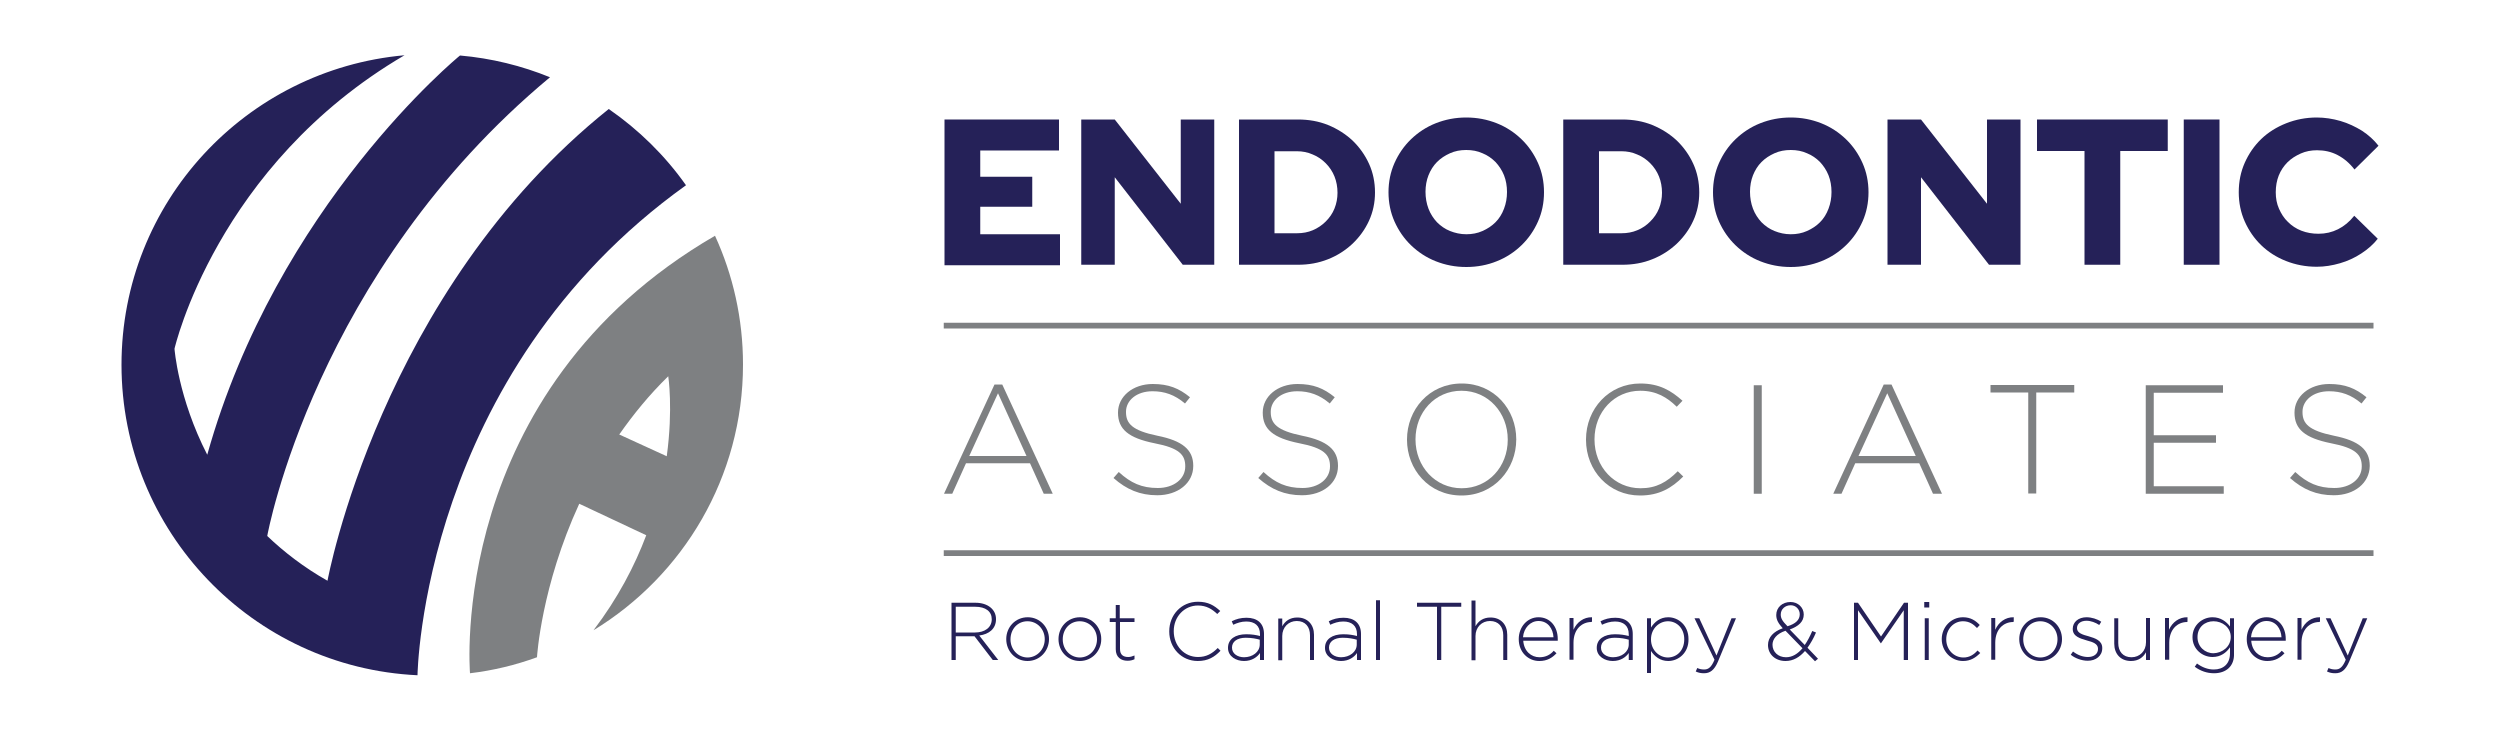
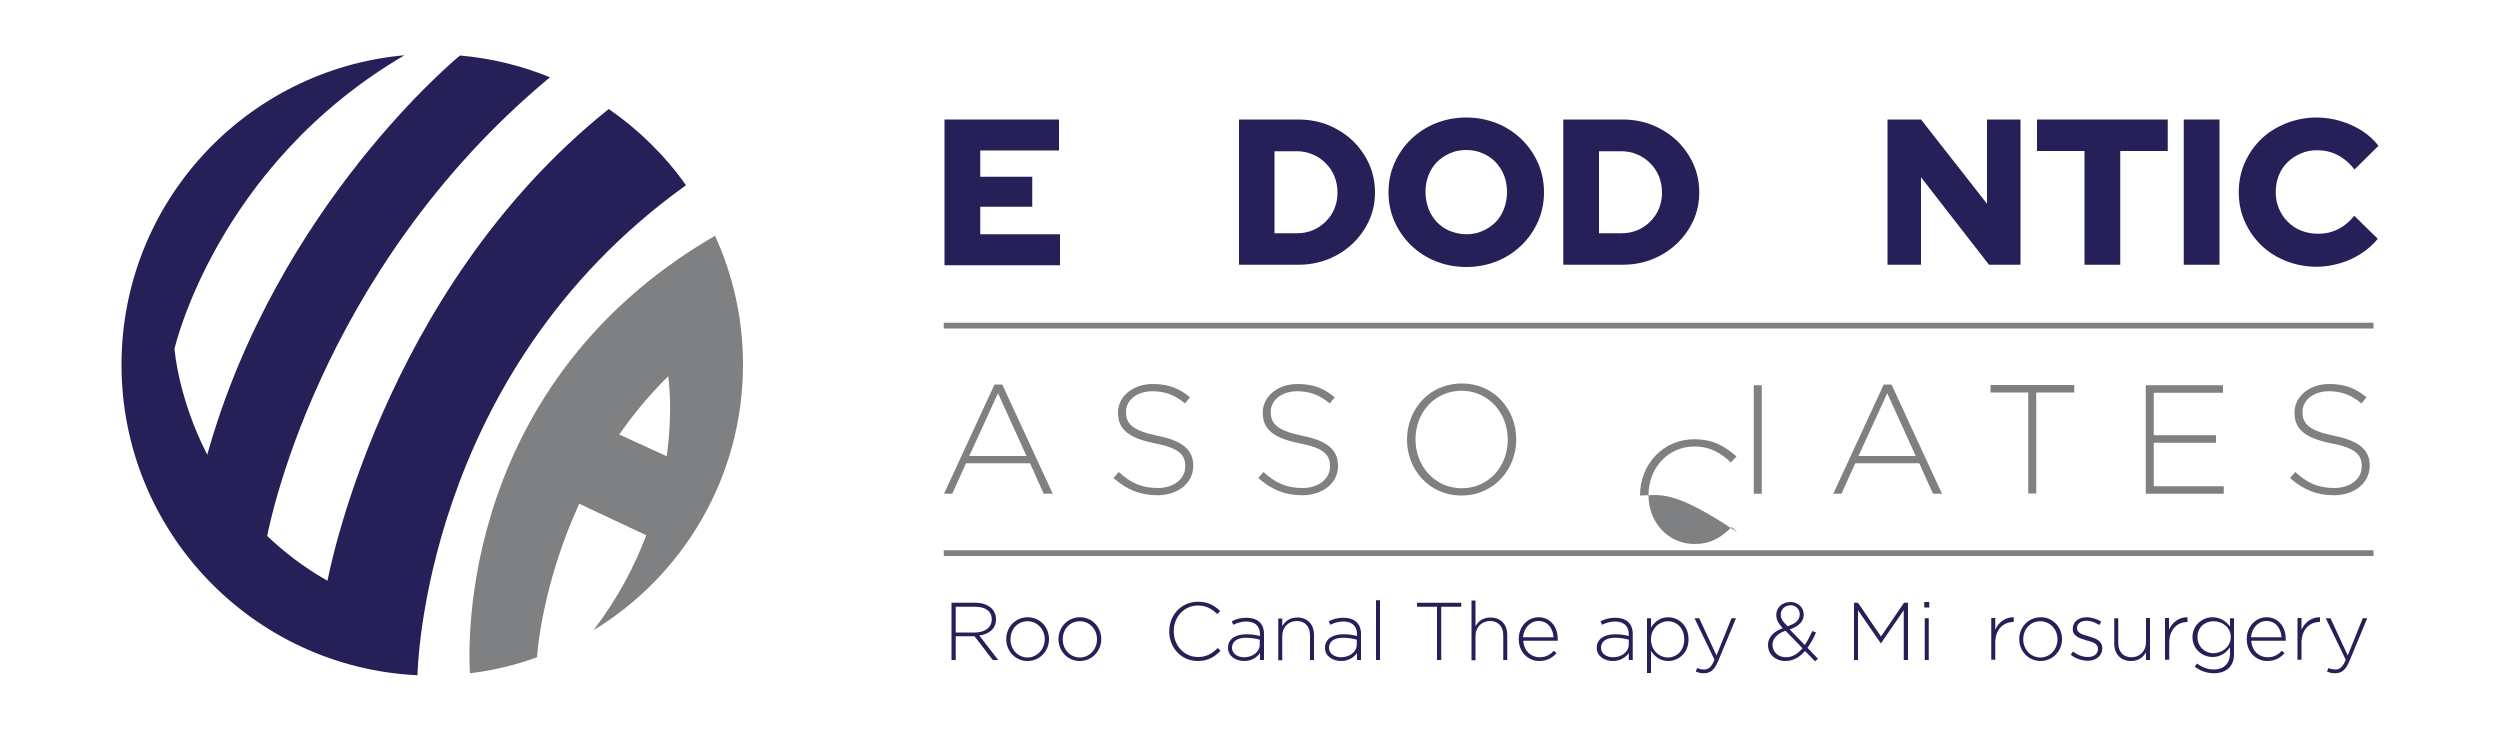
<svg xmlns="http://www.w3.org/2000/svg" version="1.1" id="Layer_1_xA0_Image_1_" x="0px" y="0px" viewBox="0 0 1000 300.4" style="enable-background:new 0 0 1000 300.4;" xml:space="preserve">
  <style type="text/css">
	.st0{fill:#252158;}
	.st1{fill:#7E8082;}
</style>
  <g>
    <g>
      <g>
        <path class="st0" d="M397.1,264l-7.3-9.5h-7.5v9.5h-1.7v-22.9h9.6c4.9,0,8.2,2.7,8.2,6.5v0.1c0,3.8-2.8,6-6.7,6.5l7.6,9.8H397.1z      M396.7,247.7c0-3.1-2.4-5-6.6-5h-7.8V253h7.7C393.9,253,396.7,251,396.7,247.7L396.7,247.7z" />
        <path class="st0" d="M411,264.4c-4.9,0-8.5-4-8.5-8.7v-0.1c0-4.7,3.6-8.7,8.6-8.7c4.9,0,8.5,4,8.5,8.7v0.1     C419.6,260.3,416,264.4,411,264.4z M417.9,255.7c0-4-3-7.2-6.9-7.2c-4,0-6.8,3.2-6.8,7.2v0.1c0,4,3,7.2,6.9,7.2     C415,262.9,417.9,259.6,417.9,255.7L417.9,255.7z" />
        <path class="st0" d="M431.9,264.4c-4.9,0-8.5-4-8.5-8.7v-0.1c0-4.7,3.6-8.7,8.6-8.7c4.9,0,8.5,4,8.5,8.7v0.1     C440.5,260.3,436.9,264.4,431.9,264.4z M438.8,255.7c0-4-3-7.2-6.9-7.2c-4,0-6.8,3.2-6.8,7.2v0.1c0,4,3,7.2,6.9,7.2     C436,262.9,438.8,259.6,438.8,255.7L438.8,255.7z" />
-         <path class="st0" d="M451,264.3c-2.6,0-4.7-1.4-4.7-4.6v-10.9h-2.4v-1.5h2.4V242h1.6v5.3h5.9v1.5H448v10.8c0,2.4,1.4,3.2,3.3,3.2     c0.8,0,1.5-0.2,2.5-0.6v1.5C452.9,264.1,452.1,264.3,451,264.3z" />
        <path class="st0" d="M479.1,264.4c-6.5,0-11.4-5.2-11.4-11.8v-0.1c0-6.5,4.8-11.8,11.5-11.8c4.1,0,6.5,1.5,8.9,3.7l-1.2,1.2     c-2-1.9-4.3-3.4-7.7-3.4c-5.5,0-9.7,4.5-9.7,10.2v0.1c0,5.8,4.2,10.3,9.7,10.3c3.3,0,5.6-1.3,7.9-3.6l1.1,1.1     C485.8,262.8,483.2,264.4,479.1,264.4z" />
        <path class="st0" d="M504,264v-2.8c-1.1,1.6-3.2,3.2-6.4,3.2c-3.1,0-6.4-1.8-6.4-5.2v-0.1c0-3.5,3-5.4,7.3-5.4     c2.3,0,3.9,0.3,5.5,0.7v-0.7c0-3.4-2.1-5.1-5.5-5.1c-2,0-3.7,0.6-5.2,1.3l-0.6-1.4c1.8-0.9,3.6-1.4,5.9-1.4c4.3,0,7,2.2,7,6.5     V264H504z M504,255.9c-1.4-0.4-3.3-0.8-5.7-0.8c-3.5,0-5.5,1.6-5.5,3.9v0.1c0,2.4,2.3,3.8,4.8,3.8c3.4,0,6.3-2.1,6.3-5.1V255.9z" />
        <path class="st0" d="M524,264v-9.9c0-3.4-1.9-5.7-5.3-5.7c-3.3,0-5.8,2.5-5.8,6v9.7h-1.6v-16.7h1.6v3.1c1.1-2,3-3.5,6-3.5     c4.2,0,6.7,2.9,6.7,6.9V264H524z" />
        <path class="st0" d="M542.8,264v-2.8c-1.1,1.6-3.2,3.2-6.4,3.2c-3.1,0-6.4-1.8-6.4-5.2v-0.1c0-3.5,3-5.4,7.3-5.4     c2.3,0,3.9,0.3,5.5,0.7v-0.7c0-3.4-2.1-5.1-5.5-5.1c-2,0-3.7,0.6-5.2,1.3l-0.6-1.4c1.8-0.9,3.6-1.4,5.9-1.4c4.3,0,7,2.2,7,6.5     V264H542.8z M542.8,255.9c-1.4-0.4-3.3-0.8-5.7-0.8c-3.5,0-5.5,1.6-5.5,3.9v0.1c0,2.4,2.3,3.8,4.8,3.8c3.4,0,6.3-2.1,6.3-5.1     V255.9z" />
        <path class="st0" d="M550.4,264v-23.9h1.6V264H550.4z" />
        <path class="st0" d="M576.5,242.7V264h-1.7v-21.3h-8v-1.6h17.7v1.6H576.5z" />
        <path class="st0" d="M601.3,264v-9.9c0-3.4-1.9-5.7-5.3-5.7c-3.3,0-5.8,2.5-5.8,6v9.7h-1.6v-23.9h1.6v10.3c1.1-2,3-3.5,6-3.5     c4.2,0,6.7,2.9,6.7,6.9V264H601.3z" />
        <path class="st0" d="M615.8,262.9c2.6,0,4.4-1.1,5.7-2.6l1.1,1c-1.7,1.8-3.7,3.1-6.9,3.1c-4.4,0-8.2-3.5-8.2-8.7v-0.1     c0-4.8,3.4-8.7,7.9-8.7c4.7,0,7.7,3.8,7.7,8.7v0.1c0,0.2,0,0.3,0,0.6h-13.8C609.6,260.5,612.5,262.9,615.8,262.9z M621.4,254.9     c-0.2-3.4-2.2-6.5-6-6.5c-3.3,0-5.9,2.8-6.2,6.5H621.4z" />
-         <path class="st0" d="M636.6,248.8c-3.9,0-7.2,2.9-7.2,8.3v6.8h-1.6v-16.7h1.6v4.7c1.3-3,4.1-5.1,7.4-5v1.8H636.6z" />
        <path class="st0" d="M651.5,264v-2.8c-1.1,1.6-3.2,3.2-6.4,3.2c-3.1,0-6.4-1.8-6.4-5.2v-0.1c0-3.5,3-5.4,7.3-5.4     c2.3,0,3.9,0.3,5.5,0.7v-0.7c0-3.4-2.1-5.1-5.5-5.1c-2,0-3.7,0.6-5.2,1.3l-0.6-1.4c1.8-0.9,3.6-1.4,5.9-1.4c4.3,0,7,2.2,7,6.5     V264H651.5z M651.6,255.9c-1.4-0.4-3.3-0.8-5.7-0.8c-3.5,0-5.5,1.6-5.5,3.9v0.1c0,2.4,2.3,3.8,4.8,3.8c3.4,0,6.3-2.1,6.3-5.1     V255.9z" />
        <path class="st0" d="M667.3,264.4c-3.3,0-5.5-1.9-6.9-4v8.8h-1.6v-21.9h1.6v3.7c1.4-2.2,3.6-4.1,6.9-4.1c4,0,8.1,3.2,8.1,8.7v0.1     C675.5,261.1,671.4,264.4,667.3,264.4z M673.7,255.7c0-4.4-3-7.2-6.5-7.2c-3.5,0-6.8,2.9-6.8,7.2v0.1c0,4.3,3.3,7.2,6.8,7.2     C670.8,262.9,673.7,260.2,673.7,255.7L673.7,255.7z" />
        <path class="st0" d="M687.2,264.6c-1.5,3.5-3.2,4.7-5.6,4.7c-1.3,0-2.2-0.2-3.3-0.7l0.6-1.4c0.9,0.4,1.6,0.6,2.8,0.6     c1.7,0,2.9-1,4.1-3.9l-8-16.6h1.9l6.9,14.9l6-14.9h1.8L687.2,264.6z" />
        <path class="st0" d="M726,264.5l-4-4.1c-2.2,2.5-4.7,4-7.8,4c-4,0-7-2.6-7-6.4c0-3.1,2.2-5.4,5.9-6.7c-1.7-1.9-2.6-3.3-2.6-5.3     c0-3,2.4-5.2,5.7-5.2c3,0,5.3,2.2,5.3,5c0,2.9-2.1,4.7-5.6,6l6,6.2c1.1-1.6,2.1-3.5,3-5.6l1.5,0.6c-1,2.4-2.2,4.4-3.4,6.1     l4.2,4.4L726,264.5z M714.2,252.3c-3.6,1.2-5.2,3.4-5.2,5.6c0,2.8,2.2,5,5.4,5c2.6,0,4.7-1.4,6.6-3.6L714.2,252.3z M716.3,242.1     c-2.3,0-4,1.6-4,3.7c0,1.5,0.6,2.6,2.7,4.7c3.3-1,4.9-2.6,4.9-4.8C719.9,243.7,718.3,242.1,716.3,242.1z" />
        <path class="st0" d="M761.5,264v-19.9l-9.1,13.2h-0.1l-9.1-13.2V264h-1.6v-22.9h1.6l9.2,13.5l9.2-13.5h1.6V264H761.5z" />
        <path class="st0" d="M769.7,243v-2.2h2v2.2H769.7z M769.9,264v-16.7h1.6V264H769.9z" />
-         <path class="st0" d="M785.2,264.4c-4.8,0-8.5-4-8.5-8.7v-0.1c0-4.7,3.7-8.7,8.5-8.7c3.1,0,5.1,1.4,6.7,3.1l-1.1,1.2     c-1.4-1.5-3.1-2.7-5.6-2.7c-3.8,0-6.7,3.2-6.7,7.2v0.1c0,4,3,7.2,6.9,7.2c2.4,0,4.2-1.2,5.6-2.8l1.1,1     C790.3,263,788.3,264.4,785.2,264.4z" />
        <path class="st0" d="M805.3,248.8c-3.9,0-7.2,2.9-7.2,8.3v6.8h-1.6v-16.7h1.6v4.7c1.3-3,4.1-5.1,7.4-5v1.8H805.3z" />
        <path class="st0" d="M816.2,264.4c-4.9,0-8.5-4-8.5-8.7v-0.1c0-4.7,3.6-8.7,8.6-8.7c4.9,0,8.5,4,8.5,8.7v0.1     C824.8,260.3,821.2,264.4,816.2,264.4z M823,255.7c0-4-3-7.2-6.9-7.2c-4,0-6.8,3.2-6.8,7.2v0.1c0,4,3,7.2,6.9,7.2     C820.2,262.9,823,259.6,823,255.7L823,255.7z" />
        <path class="st0" d="M835.1,264.3c-2.4,0-5.1-1-6.8-2.4l0.9-1.3c1.8,1.4,3.9,2.2,6,2.2c2.3,0,4-1.2,4-3.2v-0.1     c0-2-2.1-2.7-4.4-3.3c-2.7-0.8-5.7-1.6-5.7-4.6v-0.1c0-2.7,2.3-4.6,5.5-4.6c2,0,4.3,0.7,5.9,1.8l-0.8,1.3c-1.5-1-3.4-1.7-5.1-1.7     c-2.3,0-3.8,1.2-3.8,2.9v0.1c0,1.9,2.3,2.6,4.6,3.2c2.7,0.8,5.5,1.7,5.5,4.7v0.1C840.9,262.4,838.3,264.3,835.1,264.3z" />
        <path class="st0" d="M858.4,264v-3.1c-1.1,2-3,3.5-6,3.5c-4.2,0-6.7-2.9-6.7-6.9v-10.2h1.6v9.9c0,3.4,1.9,5.7,5.3,5.7     c3.3,0,5.8-2.5,5.8-6v-9.7h1.6V264H858.4z" />
        <path class="st0" d="M874.9,248.8c-3.9,0-7.2,2.9-7.2,8.3v6.8H866v-16.7h1.6v4.7c1.3-3,4.1-5.1,7.4-5v1.8H874.9z" />
        <path class="st0" d="M885.6,269.3c-2.8,0-5.4-0.9-7.7-2.6l0.9-1.3c2,1.5,4.3,2.4,6.7,2.4c3.8,0,6.5-2.2,6.5-6.5v-2.4     c-1.4,2.1-3.7,3.9-7,3.9c-4,0-8-3.1-8-7.9v-0.1c0-4.8,4-7.9,8-7.9c3.3,0,5.6,1.8,7,3.7v-3.3h1.6v14.1     C893.8,266.5,890.4,269.3,885.6,269.3z M892.3,254.8c0-3.9-3.4-6.3-6.9-6.3c-3.5,0-6.4,2.4-6.4,6.3v0.1c0,3.8,3,6.4,6.4,6.4     C888.9,261.2,892.3,258.7,892.3,254.8L892.3,254.8z" />
        <path class="st0" d="M907,262.9c2.6,0,4.4-1.1,5.7-2.6l1.1,1c-1.7,1.8-3.7,3.1-6.9,3.1c-4.4,0-8.2-3.5-8.2-8.7v-0.1     c0-4.8,3.4-8.7,7.9-8.7c4.7,0,7.7,3.8,7.7,8.7v0.1c0,0.2,0,0.3,0,0.6h-13.8C900.8,260.5,903.7,262.9,907,262.9z M912.6,254.9     c-0.2-3.4-2.2-6.5-6-6.5c-3.3,0-5.9,2.8-6.2,6.5H912.6z" />
        <path class="st0" d="M927.8,248.8c-3.9,0-7.2,2.9-7.2,8.3v6.8H919v-16.7h1.6v4.7c1.3-3,4.1-5.1,7.4-5v1.8H927.8z" />
        <path class="st0" d="M939.7,264.6c-1.5,3.5-3.2,4.7-5.6,4.7c-1.3,0-2.2-0.2-3.3-0.7l0.6-1.4c0.9,0.4,1.6,0.6,2.8,0.6     c1.7,0,2.9-1,4.1-3.9l-8-16.6h1.9l6.9,14.9l6-14.9h1.8L939.7,264.6z" />
      </g>
      <g>
        <path class="st1" d="M417.5,197.5l-5.5-12.2h-25.6l-5.5,12.2h-3.3l20.2-43.7h3.1l20.2,43.7H417.5z M399.2,157.3l-11.5,25.1h22.9     L399.2,157.3z" />
        <path class="st1" d="M462.9,198.1c-6.9,0-12.3-2.3-17.5-6.9l2.1-2.4c4.8,4.4,9.2,6.4,15.6,6.4c6.5,0,11-3.7,11-8.6v-0.1     c0-4.6-2.4-7.3-12.3-9.2c-10.4-2.1-14.6-5.6-14.6-12.2v-0.1c0-6.4,5.9-11.4,13.9-11.4c6.3,0,10.5,1.7,14.9,5.3l-2,2.5     c-4.1-3.5-8.2-4.9-13-4.9c-6.4,0-10.6,3.7-10.6,8.2v0.1c0,4.6,2.4,7.4,12.6,9.5c10,2,14.3,5.6,14.3,12v0.1     C477.3,193.2,471.2,198.1,462.9,198.1z" />
        <path class="st1" d="M520.8,198.1c-6.9,0-12.3-2.3-17.5-6.9l2.1-2.4c4.8,4.4,9.2,6.4,15.6,6.4c6.5,0,11-3.7,11-8.6v-0.1     c0-4.6-2.4-7.3-12.3-9.2c-10.4-2.1-14.6-5.6-14.6-12.2v-0.1c0-6.4,5.9-11.4,13.9-11.4c6.3,0,10.5,1.7,14.9,5.3l-2,2.5     c-4.1-3.5-8.2-4.9-13-4.9c-6.4,0-10.6,3.7-10.6,8.2v0.1c0,4.6,2.4,7.4,12.6,9.5c10,2,14.3,5.6,14.3,12v0.1     C535.2,193.2,529.2,198.1,520.8,198.1z" />
        <path class="st1" d="M584.6,198.2c-13.1,0-21.8-10.5-21.8-22.3v-0.1c0-11.8,8.7-22.4,21.9-22.4c13.1,0,21.8,10.5,21.8,22.3     c0.1,0.1,0.1,0.1,0,0.1C606.5,187.6,597.7,198.2,584.6,198.2z M603.1,175.8c0-10.7-7.8-19.5-18.5-19.5     c-10.7,0-18.4,8.7-18.4,19.4v0.1c0,10.7,7.8,19.5,18.5,19.5c10.7,0,18.4-8.7,18.4-19.4V175.8z" />
-         <path class="st1" d="M656,198.2c-12.4,0-21.6-9.9-21.6-22.3v-0.1c0-12.3,9.2-22.4,21.7-22.4c7.7,0,12.4,2.9,16.9,6.9l-2.3,2.4     c-3.8-3.7-8.1-6.4-14.6-6.4c-10.4,0-18.3,8.5-18.3,19.4v0.1c0,11,8,19.5,18.4,19.5c6.3,0,10.5-2.4,14.9-6.8l2.2,2.1     C668.7,195.2,663.7,198.2,656,198.2z" />
+         <path class="st1" d="M656,198.2v-0.1c0-12.3,9.2-22.4,21.7-22.4c7.7,0,12.4,2.9,16.9,6.9l-2.3,2.4     c-3.8-3.7-8.1-6.4-14.6-6.4c-10.4,0-18.3,8.5-18.3,19.4v0.1c0,11,8,19.5,18.4,19.5c6.3,0,10.5-2.4,14.9-6.8l2.2,2.1     C668.7,195.2,663.7,198.2,656,198.2z" />
        <path class="st1" d="M701.5,197.5v-43.4h3.2v43.4H701.5z" />
        <path class="st1" d="M773.2,197.5l-5.5-12.2h-25.6l-5.5,12.2h-3.3l20.2-43.7h3.1l20.2,43.7H773.2z M754.9,157.3l-11.5,25.1h22.9     L754.9,157.3z" />
        <path class="st1" d="M814.5,157v40.4h-3.2V157h-15.1v-3h33.5v3H814.5z" />
        <path class="st1" d="M858.3,197.5v-43.4h30.9v3h-27.7v17h24.9v3h-24.9v17.4h28v3H858.3z" />
        <path class="st1" d="M933.5,198.1c-6.9,0-12.3-2.3-17.5-6.9l2.1-2.4c4.8,4.4,9.2,6.4,15.6,6.4c6.5,0,11-3.7,11-8.6v-0.1     c0-4.6-2.4-7.3-12.3-9.2c-10.4-2.1-14.6-5.6-14.6-12.2v-0.1c0-6.4,5.9-11.4,13.9-11.4c6.3,0,10.5,1.7,14.9,5.3l-2,2.5     c-4.1-3.5-8.2-4.9-13-4.9c-6.4,0-10.6,3.7-10.6,8.2v0.1c0,4.6,2.4,7.4,12.6,9.5c10,2,14.3,5.6,14.3,12v0.1     C947.8,193.2,941.8,198.1,933.5,198.1z" />
      </g>
      <g>
        <path class="st0" d="M377.8,105.9V47.8h45.8v12.4h-31.5v10.5h20.8v12h-20.8v11h31.9v12.4H377.8z" />
-         <path class="st0" d="M432.5,105.9V47.8h13.4l26.4,33.7V47.8h13.4v58.1h-12.6l-27.2-35v35H432.5z" />
        <path class="st0" d="M495.6,105.9V47.8h23.6c4.3,0,8.3,0.7,12,2.2c3.7,1.5,7,3.6,9.8,6.2c2.8,2.7,5,5.8,6.6,9.3     c1.6,3.5,2.4,7.4,2.4,11.5c0,4-0.8,7.8-2.4,11.3c-1.6,3.5-3.8,6.5-6.6,9.2c-2.8,2.6-6,4.7-9.8,6.2s-7.7,2.2-12,2.2H495.6z      M509.8,93.3h9c2.3,0,4.4-0.4,6.3-1.2s3.7-2,5.2-3.5s2.7-3.2,3.5-5.2c0.8-2,1.2-4.1,1.2-6.3c0-2.3-0.4-4.5-1.2-6.5     c-0.8-2-2-3.8-3.5-5.3c-1.5-1.5-3.2-2.7-5.2-3.5c-2-0.9-4.1-1.3-6.3-1.3h-9V93.3z" />
        <path class="st0" d="M586.5,106.8c-4.4,0-8.4-0.8-12.2-2.3c-3.8-1.5-7.1-3.7-9.9-6.4c-2.8-2.7-5-5.9-6.6-9.5     c-1.6-3.6-2.4-7.5-2.4-11.7c0-4.2,0.8-8.1,2.4-11.7c1.6-3.6,3.8-6.8,6.6-9.5c2.8-2.7,6.1-4.9,9.9-6.4c3.8-1.5,7.8-2.3,12.2-2.3     c4.4,0,8.4,0.8,12.2,2.3c3.8,1.5,7.1,3.7,9.9,6.4c2.8,2.7,5,5.9,6.6,9.5c1.6,3.6,2.4,7.5,2.4,11.7c0,4.2-0.8,8.1-2.4,11.7     c-1.6,3.6-3.8,6.8-6.6,9.5c-2.8,2.7-6.1,4.9-9.9,6.4C595,106,590.9,106.8,586.5,106.8z M586.5,93.7c2.3,0,4.5-0.4,6.5-1.3     c2-0.9,3.7-2,5.2-3.5c1.5-1.5,2.6-3.3,3.4-5.4c0.8-2.1,1.2-4.3,1.2-6.7c0-2.4-0.4-4.7-1.2-6.7c-0.8-2-2-3.8-3.4-5.3     c-1.5-1.5-3.2-2.7-5.2-3.5c-2-0.9-4.1-1.3-6.5-1.3s-4.5,0.4-6.5,1.3c-2,0.9-3.7,2-5.2,3.5c-1.5,1.5-2.6,3.3-3.4,5.3     c-0.8,2-1.2,4.3-1.2,6.6c0,2.4,0.4,4.7,1.2,6.8c0.8,2.1,2,3.9,3.4,5.4c1.5,1.5,3.2,2.7,5.2,3.5C582,93.2,584.2,93.7,586.5,93.7z" />
        <path class="st0" d="M625.3,105.9V47.8h23.6c4.3,0,8.3,0.7,12,2.2c3.7,1.5,7,3.6,9.8,6.2c2.8,2.7,5,5.8,6.6,9.3     c1.6,3.5,2.4,7.4,2.4,11.5c0,4-0.8,7.8-2.4,11.3c-1.6,3.5-3.8,6.5-6.6,9.2c-2.8,2.6-6,4.7-9.8,6.2c-3.7,1.5-7.7,2.2-12,2.2H625.3     z M639.6,93.3h9c2.3,0,4.4-0.4,6.3-1.2c2-0.8,3.7-2,5.2-3.5s2.7-3.2,3.5-5.2c0.8-2,1.2-4.1,1.2-6.3c0-2.3-0.4-4.5-1.2-6.5     c-0.8-2-2-3.8-3.5-5.3c-1.5-1.5-3.2-2.7-5.2-3.5c-2-0.9-4.1-1.3-6.3-1.3h-9V93.3z" />
-         <path class="st0" d="M716.3,106.8c-4.4,0-8.4-0.8-12.2-2.3c-3.8-1.5-7.1-3.7-9.9-6.4c-2.8-2.7-5-5.9-6.6-9.5     c-1.6-3.6-2.4-7.5-2.4-11.7c0-4.2,0.8-8.1,2.4-11.7c1.6-3.6,3.8-6.8,6.6-9.5c2.8-2.7,6.1-4.9,9.9-6.4c3.8-1.5,7.8-2.3,12.2-2.3     c4.4,0,8.4,0.8,12.2,2.3c3.8,1.5,7.1,3.7,9.9,6.4c2.8,2.7,5,5.9,6.6,9.5c1.6,3.6,2.4,7.5,2.4,11.7c0,4.2-0.8,8.1-2.4,11.7     c-1.6,3.6-3.8,6.8-6.6,9.5c-2.8,2.7-6.1,4.9-9.9,6.4C724.7,106,720.6,106.8,716.3,106.8z M716.3,93.7c2.3,0,4.5-0.4,6.5-1.3     c2-0.9,3.7-2,5.2-3.5c1.5-1.5,2.6-3.3,3.4-5.4c0.8-2.1,1.2-4.3,1.2-6.7c0-2.4-0.4-4.7-1.2-6.7c-0.8-2-2-3.8-3.4-5.3     c-1.5-1.5-3.2-2.7-5.2-3.5c-2-0.9-4.1-1.3-6.5-1.3s-4.5,0.4-6.5,1.3c-2,0.9-3.7,2-5.2,3.5c-1.5,1.5-2.6,3.3-3.4,5.3     c-0.8,2-1.2,4.3-1.2,6.6c0,2.4,0.4,4.7,1.2,6.8c0.8,2.1,2,3.9,3.4,5.4c1.5,1.5,3.2,2.7,5.2,3.5C711.8,93.2,713.9,93.7,716.3,93.7     z" />
        <path class="st0" d="M755,105.9V47.8h13.4l26.4,33.7V47.8h13.4v58.1h-12.6l-27.2-35v35H755z" />
        <path class="st0" d="M833.8,105.9V60.4h-19V47.8h52.3v12.6h-19v45.5H833.8z" />
        <path class="st0" d="M873.5,105.9V47.8h14.3v58.1H873.5z" />
        <path class="st0" d="M926.7,106.7c-4.4,0-8.5-0.8-12.3-2.3c-3.8-1.5-7.1-3.6-9.9-6.3c-2.8-2.7-5-5.9-6.6-9.5     c-1.6-3.6-2.4-7.5-2.4-11.7c0-4.3,0.8-8.2,2.4-11.8c1.6-3.6,3.8-6.8,6.6-9.5c2.8-2.7,6.2-4.8,10-6.3c3.8-1.5,7.9-2.3,12.2-2.3     c3.2,0,6.4,0.5,9.5,1.4c3.1,0.9,6,2.3,8.6,3.9c2.6,1.7,4.8,3.7,6.6,6l-9.6,9.5c-2-2.6-4.3-4.5-6.8-5.8c-2.5-1.3-5.2-1.9-8.2-1.9     c-2.3,0-4.5,0.4-6.5,1.3c-2,0.9-3.8,2-5.3,3.5c-1.5,1.5-2.7,3.3-3.5,5.3c-0.8,2-1.2,4.3-1.2,6.7c0,2.4,0.4,4.6,1.3,6.6     c0.9,2,2,3.8,3.6,5.3c1.5,1.5,3.3,2.7,5.4,3.5s4.3,1.2,6.8,1.2c2.8,0,5.4-0.6,7.8-1.8c2.4-1.2,4.6-3,6.5-5.4l9.4,9.2     c-1.8,2.3-4,4.2-6.6,5.9c-2.6,1.7-5.4,3-8.5,3.9C932.9,106.2,929.8,106.7,926.7,106.7z" />
      </g>
      <g>
        <rect x="377.5" y="220.1" class="st1" width="571.9" height="2.3" />
      </g>
      <g>
        <rect x="377.5" y="129.1" class="st1" width="571.9" height="2.3" />
      </g>
    </g>
    <g>
      <g>
        <path class="st0" d="M274.4,74.1c-8.4-11.9-18.9-22.2-30.9-30.5C152.1,116.7,131,232.3,131,232.3c-9.4-5.3-17.4-11.5-24.1-17.9     c0-0.3,19.2-105.5,113.1-183.5c-11.3-4.6-23.4-7.6-36-8.7c-0.4,0.3-73.2,59.9-101.1,159.7c-11.7-22.8-13.1-42.4-13.1-42.4     s16.7-73.3,92-117.4C98.3,27.8,48.6,81,48.6,145.9c0,66.7,52.5,121.1,118.4,124.2C167,270,168.6,149.8,274.4,74.1z" />
      </g>
      <g>
        <g>
          <path class="st1" d="M286,94.3c-107.6,62.4-98,174.7-98,175c9.3-1.1,18.3-3.3,26.8-6.4c0-0.2,1.7-28.4,16.9-61.4l26.8,12.6      c-4.6,12.2-11.3,25.1-21.1,38c35.8-21.8,59.8-61.2,59.8-106.3C297.2,127.5,293.2,110,286,94.3z M247.7,173.8      c5.6-8,12-15.9,19.6-23.3c0,0,2,12.9-0.6,32L247.7,173.8z" />
        </g>
      </g>
    </g>
  </g>
</svg>